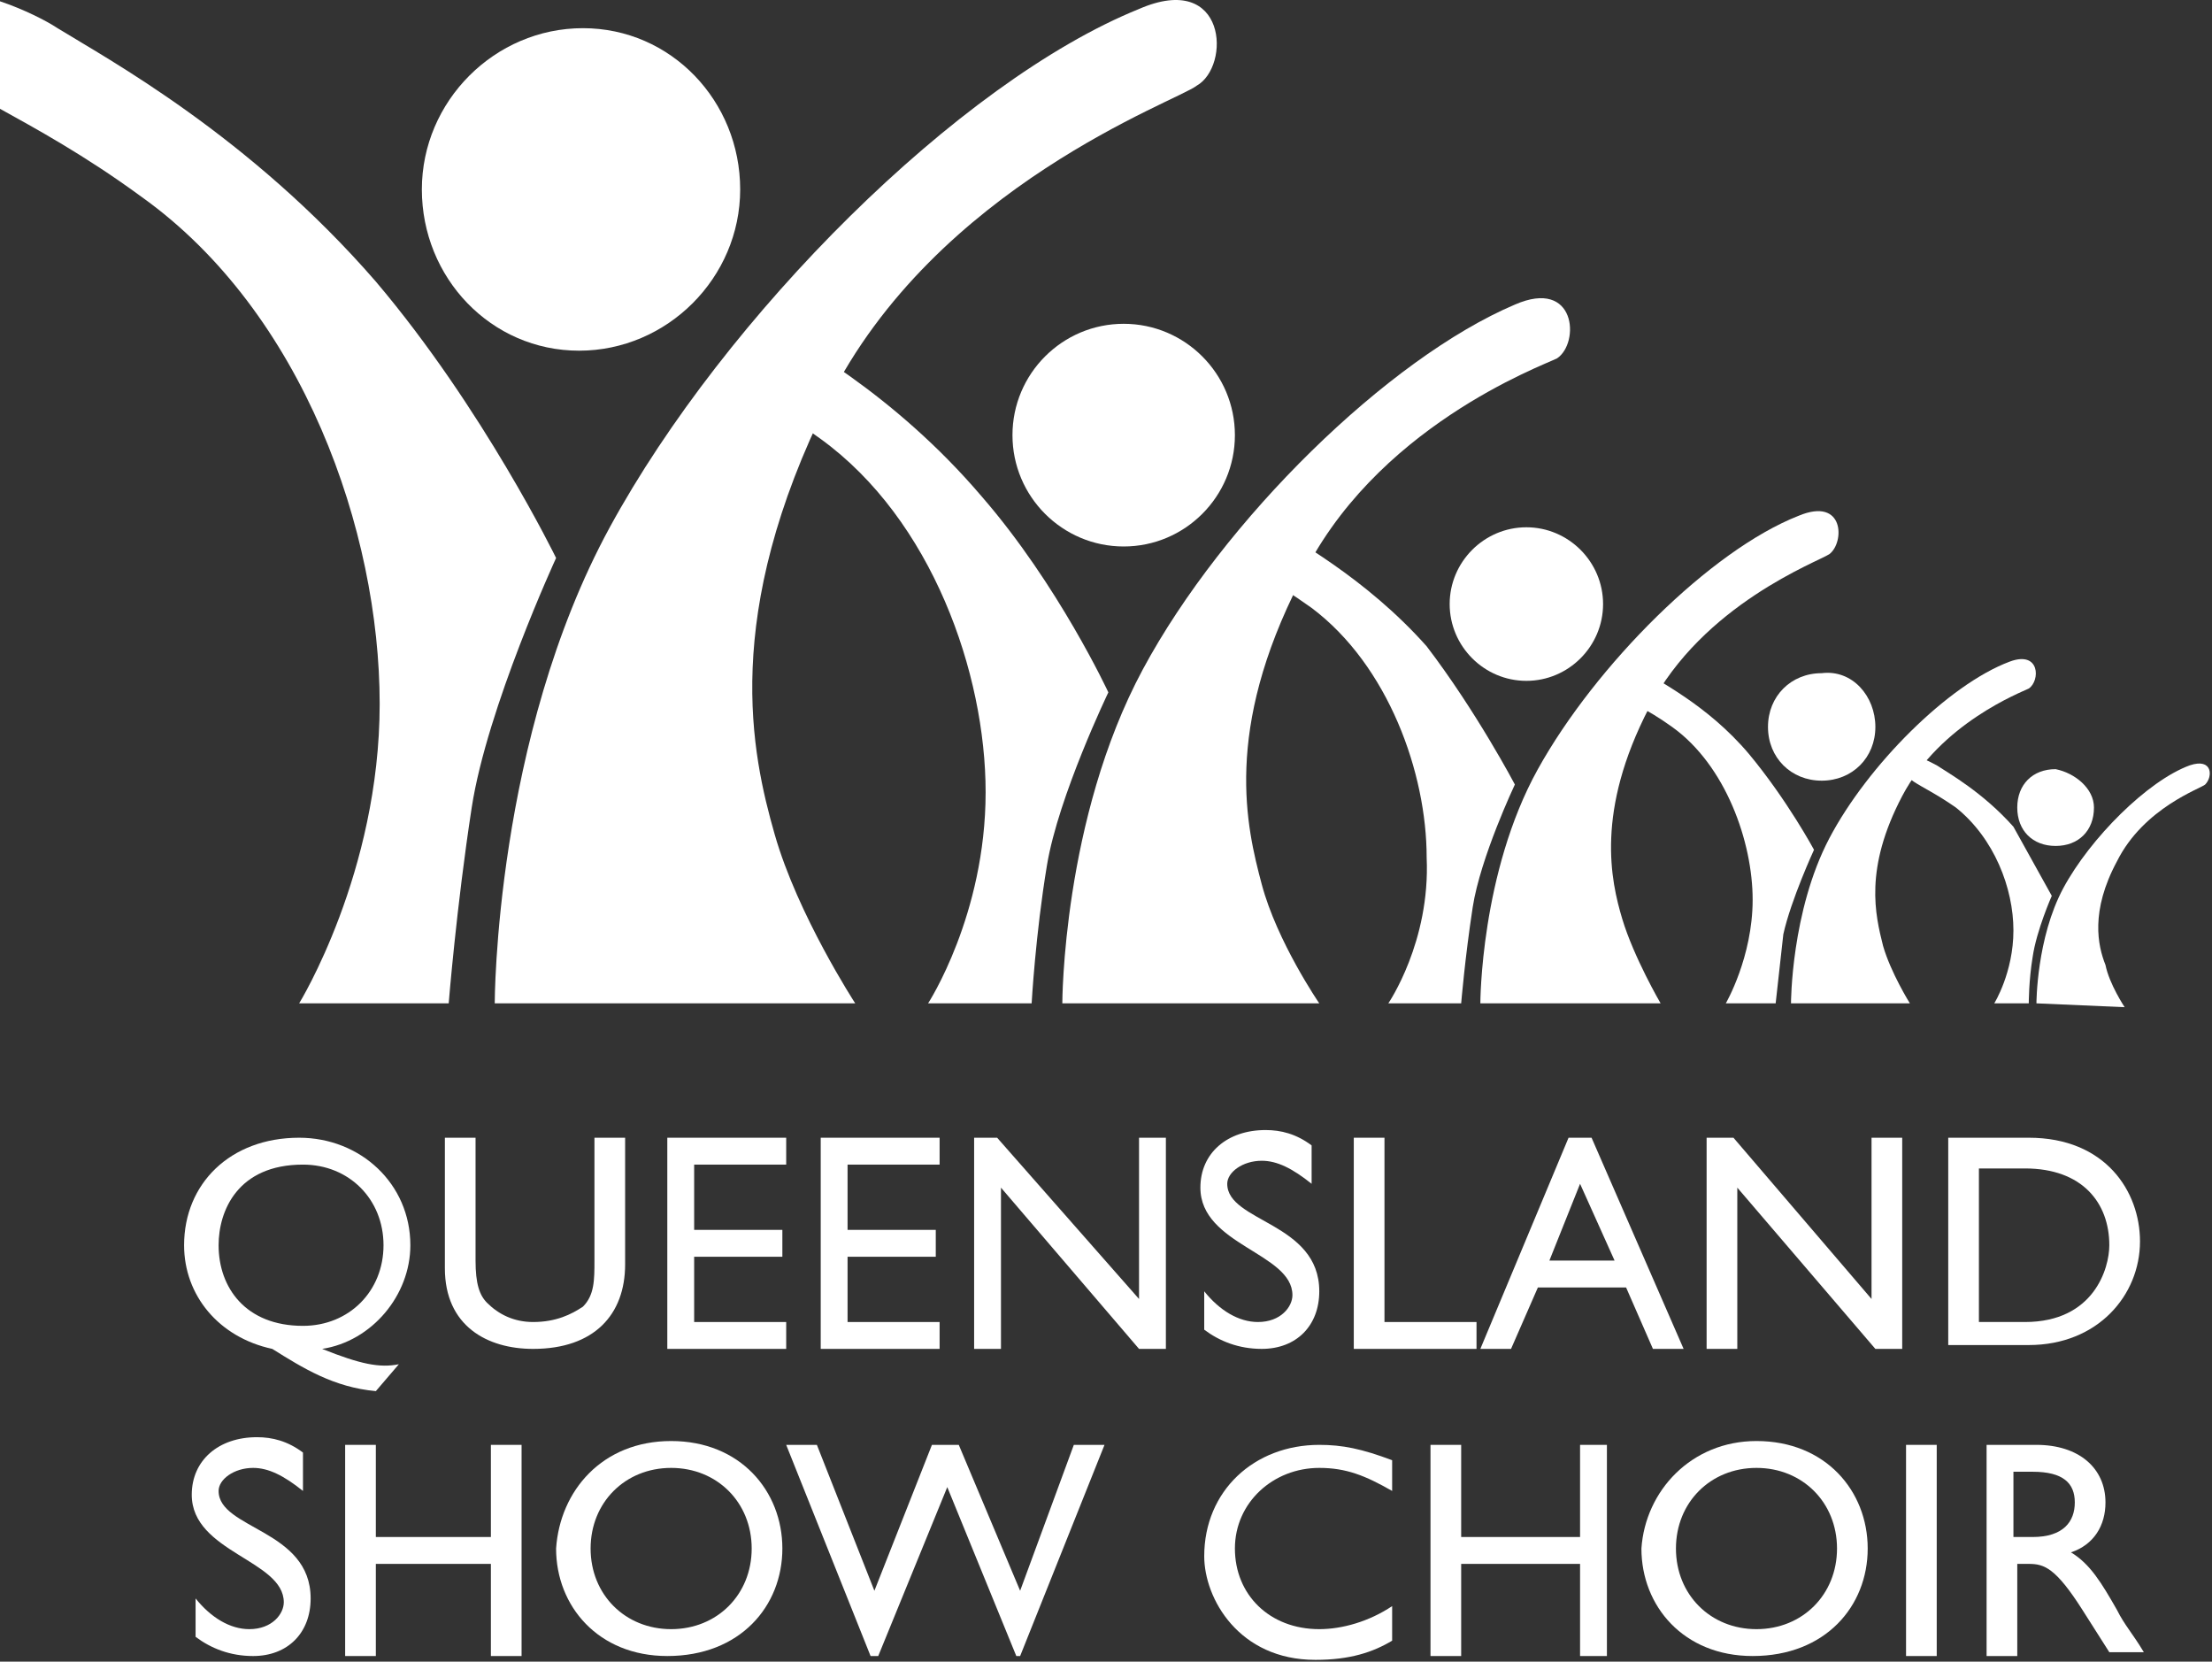
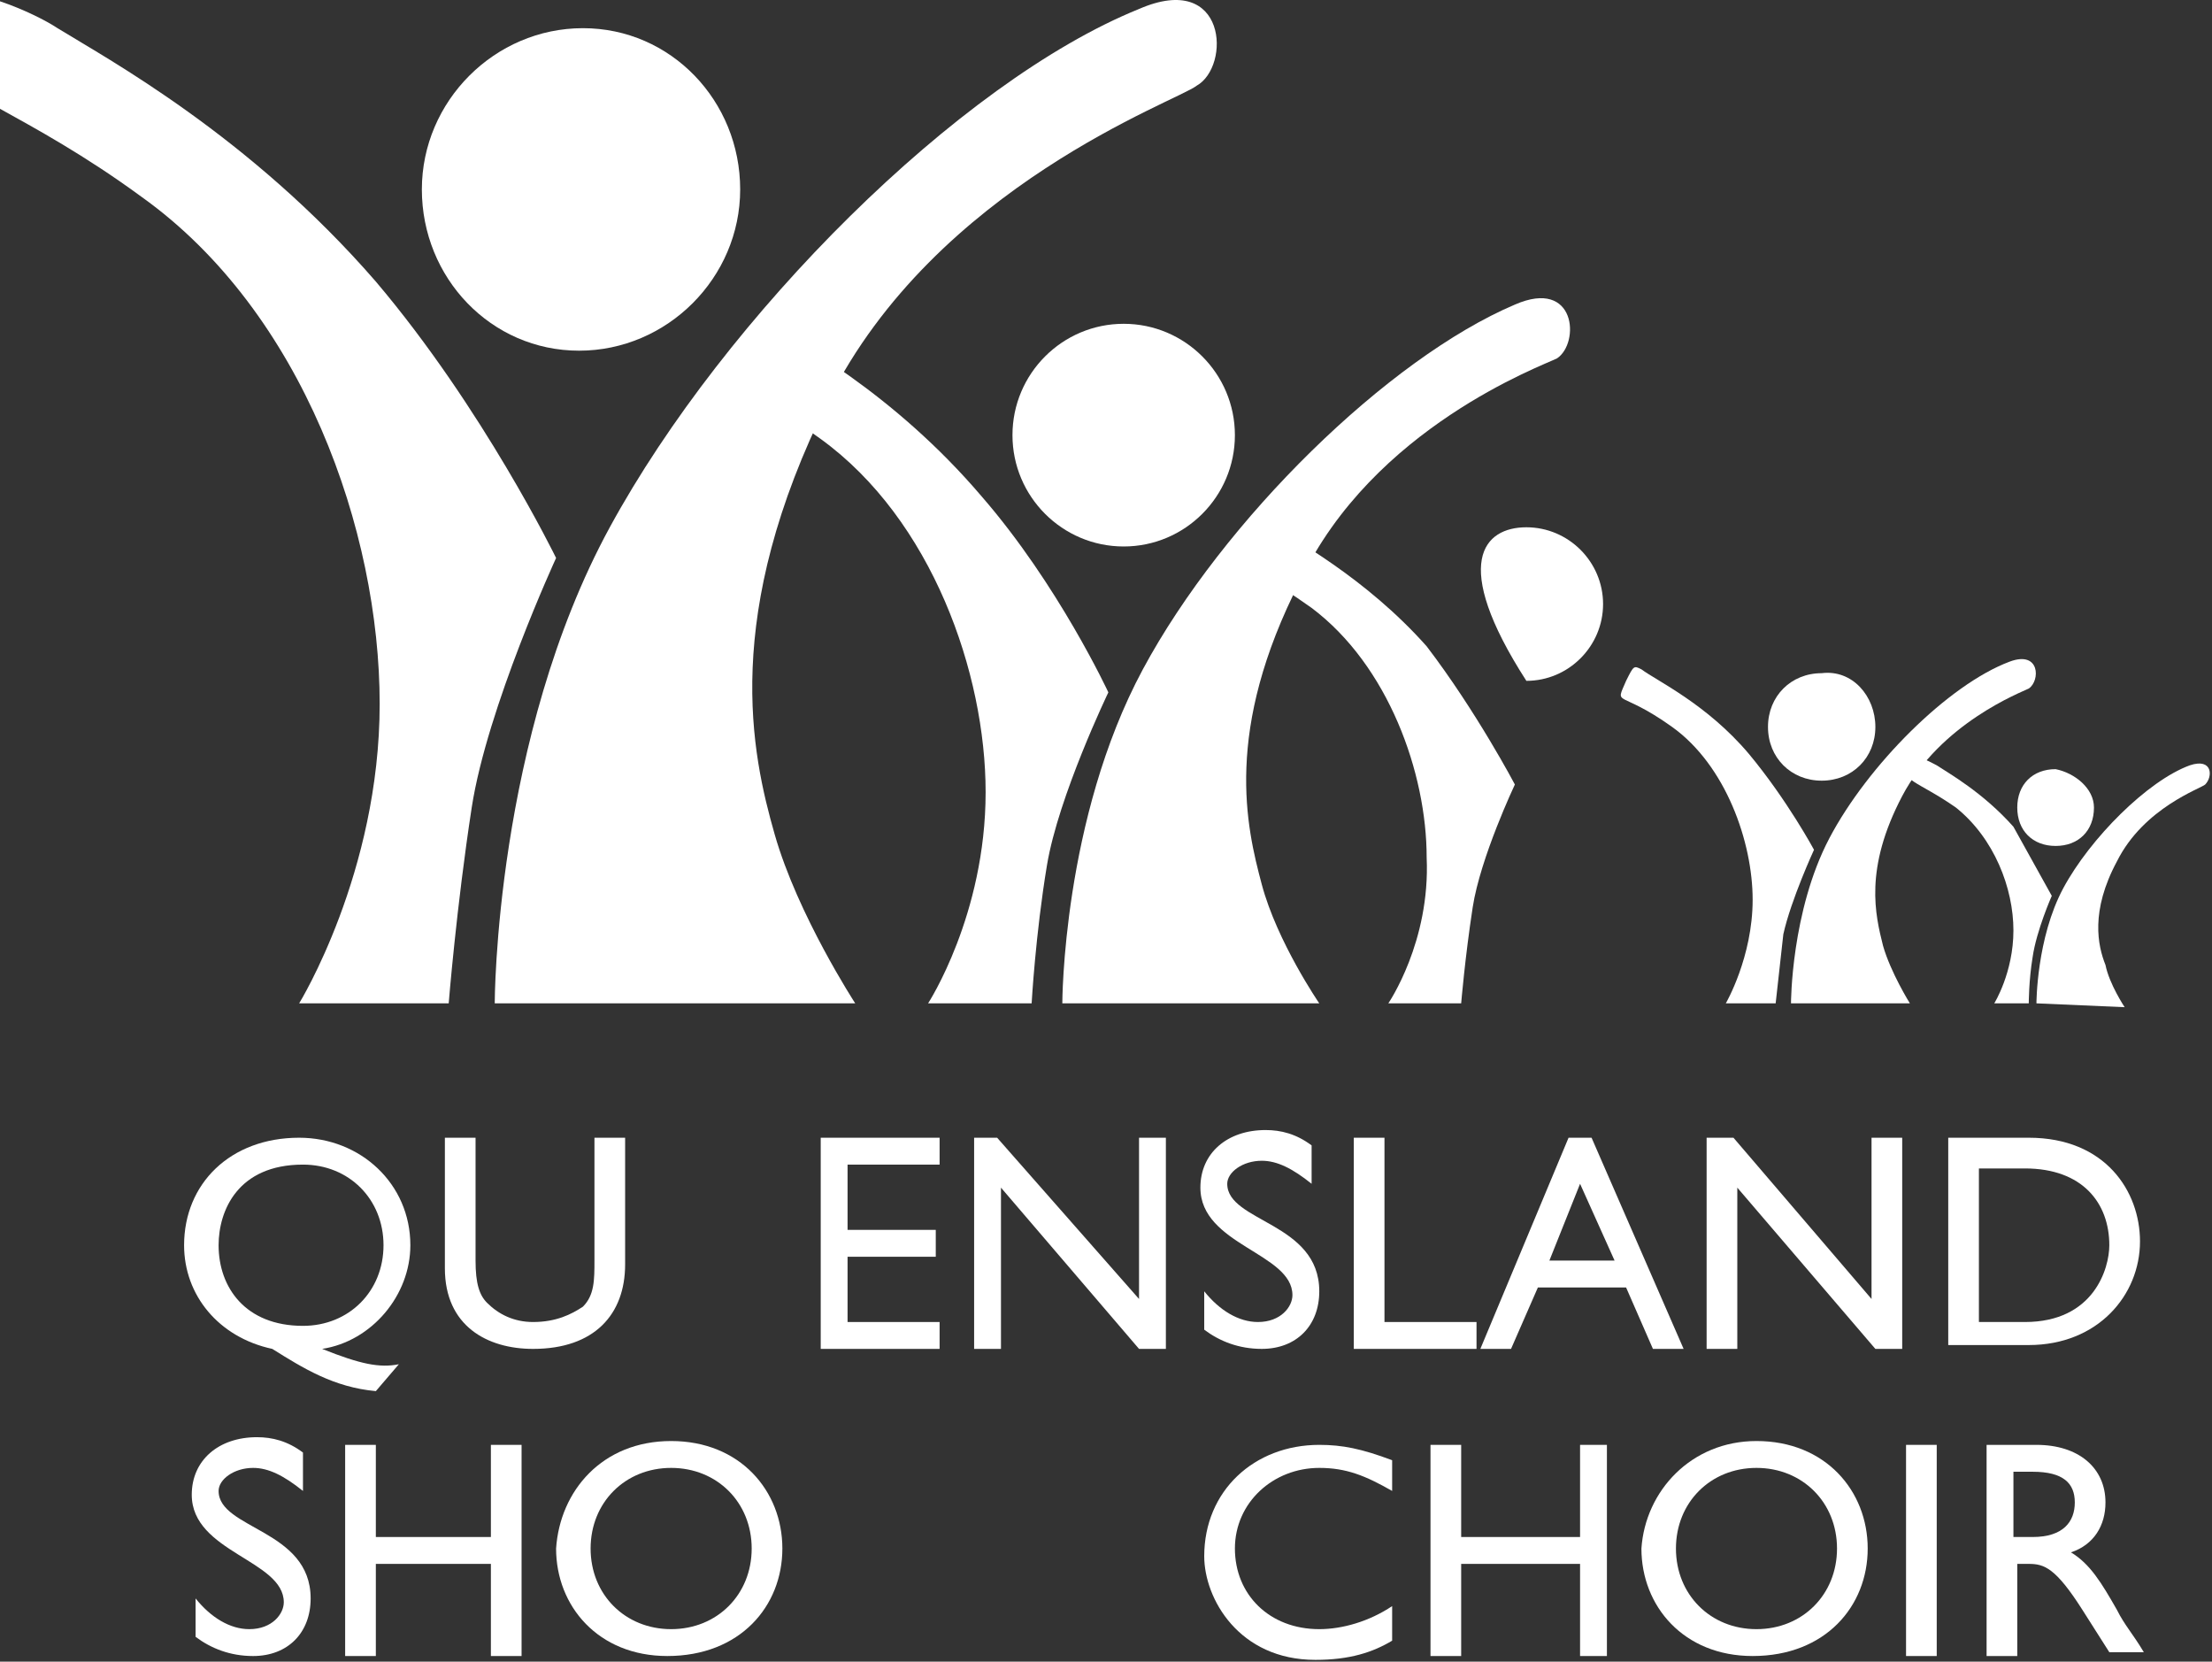
<svg xmlns="http://www.w3.org/2000/svg" width="241" height="181" viewBox="0 0 241 181" fill="none">
  <rect x="0" y="0" width="241" height="181" fill="#333333" stroke="none" />
  <path d="M40.949 151.533C36.352 151.115 33.01 149.024 29.667 146.933C23.817 145.678 20.057 141.078 20.057 135.641C20.057 128.95 25.071 123.931 32.592 123.931C39.277 123.931 44.709 128.95 44.709 135.641C44.709 141.078 40.531 146.096 35.099 146.933C39.277 148.605 41.367 149.024 43.456 148.605L40.949 151.533ZM23.817 135.641C23.817 140.241 26.742 144.423 33.01 144.423C38.024 144.423 41.784 140.659 41.784 135.641C41.784 130.622 38.024 126.859 33.01 126.859C25.906 126.859 23.817 131.877 23.817 135.641Z" fill="white" />
  <path d="M68.108 137.732C68.108 143.169 64.766 146.933 58.08 146.933C53.066 146.933 48.47 144.423 48.47 138.15V123.931H51.812V137.314C51.812 139.823 52.23 141.078 53.066 141.914C54.319 143.169 55.991 144.005 58.08 144.005C60.587 144.005 62.258 143.169 63.512 142.332C64.766 141.078 64.766 139.405 64.766 137.314V123.931H68.108V137.732Z" fill="white" />
-   <path d="M85.657 126.859H75.629V133.968H85.239V136.896H75.629V144.005H85.657V146.933H72.704V123.931H85.657V126.859Z" fill="white" />
  <path d="M102.371 126.859H92.343V133.968H101.953V136.896H92.343V144.005H102.371V146.933H89.418V123.931H102.371V126.859Z" fill="white" />
  <path d="M127.024 146.933H124.099L109.057 129.368V146.933H106.132V123.931H108.639L124.099 141.496V123.931H127.024V146.933Z" fill="white" />
  <path d="M142.902 128.949C140.812 127.276 139.141 126.44 137.47 126.44C135.38 126.44 133.709 127.695 133.709 128.949C133.709 133.131 143.737 133.131 143.737 140.659C143.737 144.423 141.23 146.932 137.47 146.932C134.963 146.932 132.873 146.096 131.202 144.841V140.659C132.873 142.75 134.963 144.005 137.052 144.005C139.559 144.005 140.812 142.332 140.812 141.077C140.812 136.477 130.784 135.64 130.784 129.367C130.784 125.603 133.709 123.094 137.887 123.094C139.559 123.094 141.23 123.512 142.902 124.767V128.949Z" fill="white" />
  <path d="M150.84 144.005H160.868V146.933H147.497V123.931H150.84V144.005Z" fill="white" />
  <path d="M183.432 146.933H180.089L177.164 140.241H167.554L164.629 146.933H161.286L170.896 123.931H173.403L183.432 146.933ZM168.807 137.314H175.911L172.15 128.95L168.807 137.314Z" fill="white" />
  <path d="M207.248 146.933H204.323L189.281 129.368V146.933H185.938V123.931H188.863L203.906 141.496V123.931H207.248V146.933Z" fill="white" />
  <path d="M212.263 123.931H221.037C229.394 123.931 233.155 129.786 233.155 135.223C233.155 141.078 228.558 146.514 221.037 146.514H212.263V123.931ZM215.605 144.005H220.619C228.141 144.005 229.812 138.15 229.812 135.641C229.812 131.041 226.887 127.277 220.619 127.277H215.605V144.005Z" fill="white" />
  <path d="M33.009 162.406C30.92 160.733 29.248 159.896 27.577 159.896C25.488 159.896 23.817 161.151 23.817 162.406C23.817 166.588 33.845 166.588 33.845 174.115C33.845 177.879 31.338 180.389 27.577 180.389C25.07 180.389 22.981 179.552 21.309 178.298V174.115C22.981 176.206 25.07 177.461 27.159 177.461C29.666 177.461 30.92 175.788 30.92 174.534C30.92 169.933 20.892 169.097 20.892 162.824C20.892 159.06 23.817 156.551 27.995 156.551C29.666 156.551 31.338 156.969 33.009 158.224V162.406Z" fill="white" />
  <path d="M56.826 180.389H53.483V170.352H40.948V180.389H37.605V157.387H40.948V167.424H53.483V157.387H56.826V180.389Z" fill="white" />
  <path d="M73.122 156.969C80.643 156.969 85.24 162.405 85.24 168.679C85.24 174.952 80.643 180.388 72.704 180.388C65.183 180.388 60.587 174.952 60.587 168.679C61.005 162.405 65.601 156.969 73.122 156.969ZM73.122 177.461C78.136 177.461 81.897 173.697 81.897 168.679C81.897 163.66 78.136 159.896 73.122 159.896C68.108 159.896 64.347 163.66 64.347 168.679C64.347 173.697 68.108 177.461 73.122 177.461Z" fill="white" />
-   <path d="M111.145 180.389H110.728L103.207 161.987L95.685 180.389H94.85L85.657 157.387H89L95.267 173.279L101.535 157.387H104.46L111.145 173.279L116.995 157.387H120.338L111.145 180.389Z" fill="white" />
  <path d="M151.676 162.406C148.751 160.733 146.662 159.896 143.737 159.896C138.723 159.896 134.545 163.66 134.545 168.679C134.545 173.697 138.305 177.461 143.737 177.461C146.244 177.461 149.169 176.625 151.676 174.952V178.716C149.587 179.97 147.08 180.807 143.32 180.807C134.963 180.807 131.202 174.115 131.202 169.515C131.202 162.406 136.634 157.387 143.737 157.387C146.244 157.387 148.334 157.805 151.676 159.06V162.406Z" fill="white" />
  <path d="M175.075 180.389H172.15V170.352H159.197V180.389H155.854V157.387H159.197V167.424H172.15V157.387H175.075V180.389Z" fill="white" />
  <path d="M191.37 156.969C198.891 156.969 203.488 162.405 203.488 168.679C203.488 174.952 198.891 180.388 190.952 180.388C183.431 180.388 178.835 174.952 178.835 168.679C179.253 162.405 184.267 156.969 191.37 156.969ZM191.37 177.461C196.384 177.461 200.145 173.697 200.145 168.679C200.145 163.66 196.384 159.896 191.37 159.896C186.356 159.896 182.596 163.66 182.596 168.679C182.596 173.697 186.356 177.461 191.37 177.461Z" fill="white" />
  <path d="M211.009 157.387H207.666V180.389H211.009V157.387Z" fill="white" />
  <path d="M221.873 157.387C226.47 157.387 229.394 159.896 229.394 163.66C229.394 166.17 228.141 168.261 225.634 169.097C227.723 170.352 228.977 172.443 230.648 175.37C231.484 177.043 232.319 177.879 233.573 179.97H229.812L226.887 175.37C223.963 170.77 222.709 170.352 221.038 170.352H219.784V180.389H216.441V157.387H221.873ZM219.366 167.424H221.455C224.798 167.424 226.052 165.751 226.052 163.66C226.052 161.569 224.798 160.315 221.455 160.315H219.366V167.424Z" fill="white" />
  <path d="M228.14 87.965C228.14 90.474 226.469 92.147 223.962 92.147C221.455 92.147 219.783 90.474 219.783 87.965C219.783 85.456 221.455 83.783 223.962 83.783C226.051 84.201 228.14 85.874 228.14 87.965Z" fill="white" />
  <path d="M223.544 97.584C223.544 97.584 221.873 101.348 221.455 104.275C221.037 106.784 221.037 109.294 221.037 109.294H217.276C217.276 109.294 219.365 105.948 219.365 101.348C219.365 96.747 217.276 91.311 213.098 87.965C208.919 85.038 206.83 85.038 207.666 82.947C208.084 81.692 210.173 82.947 211.009 83.365C212.262 84.201 216.023 86.292 219.365 90.056C221.455 93.82 223.544 97.584 223.544 97.584Z" fill="white" />
  <path d="M221.873 109.293C221.873 109.293 221.873 102.184 224.798 96.747C227.723 91.31 233.99 85.037 238.587 83.364C241.094 82.528 241.094 84.619 240.258 85.455C239.84 85.873 233.573 87.965 230.648 93.819C227.723 99.256 228.558 103.02 229.394 105.111C229.812 107.202 231.483 109.711 231.483 109.711L221.873 109.293Z" fill="white" />
  <path d="M204.324 79.182C204.324 82.528 201.817 85.037 198.474 85.037C195.131 85.037 192.624 82.528 192.624 79.182C192.624 75.837 195.131 73.328 198.474 73.328C201.817 72.909 204.324 75.837 204.324 79.182Z" fill="white" />
  <path d="M197.639 92.565C197.639 92.565 195.131 98.002 194.296 101.766C193.878 105.53 193.46 109.294 193.46 109.294H188.028C188.028 109.294 190.953 104.275 190.953 98.002C190.953 91.729 188.028 83.365 182.178 79.183C176.329 75.001 175.911 77.092 177.164 74.164C178 72.491 178 72.491 178.836 72.91C180.507 74.164 185.939 76.673 190.535 82.11C194.714 87.129 197.639 92.565 197.639 92.565Z" fill="white" />
  <path d="M195.131 109.294C195.131 109.294 195.131 99.257 199.309 91.311C203.488 83.365 212.262 74.582 218.948 72.073C222.29 70.819 222.29 74.164 221.037 75.001C220.201 75.419 211.427 78.764 207.248 86.71C203.07 94.656 204.323 99.675 205.159 103.021C205.995 105.948 208.084 109.294 208.084 109.294H195.131Z" fill="white" />
-   <path d="M174.657 65.8C174.657 70.4 170.896 74.164 166.3 74.164C161.704 74.164 157.943 70.4 157.943 65.8C157.943 61.2 161.704 57.436 166.3 57.436C170.896 57.436 174.657 61.2 174.657 65.8Z" fill="white" />
+   <path d="M174.657 65.8C174.657 70.4 170.896 74.164 166.3 74.164C157.943 61.2 161.704 57.436 166.3 57.436C170.896 57.436 174.657 61.2 174.657 65.8Z" fill="white" />
  <path d="M165.047 85.456C165.047 85.456 161.286 93.402 160.451 98.838C159.615 104.275 159.197 109.294 159.197 109.294H151.258C151.258 109.294 155.854 102.602 155.436 93.402C155.436 84.201 151.258 72.491 142.901 66.218C134.127 59.945 133.709 62.454 135.798 58.272C137.052 55.763 137.052 56.181 138.305 57.018C140.812 58.691 148.751 62.873 155.436 70.4C160.868 77.51 165.047 85.456 165.047 85.456Z" fill="white" />
-   <path d="M161.286 109.293C161.286 109.293 161.286 95.074 167.554 83.783C173.821 72.491 186.357 59.945 195.967 56.181C200.981 54.09 200.981 59.109 199.31 60.363C198.056 61.2 185.521 65.8 179.671 77.091C173.821 88.383 175.493 95.911 176.746 100.093C178 104.275 180.925 109.293 180.925 109.293H161.286Z" fill="white" />
  <path d="M134.544 47.399C134.544 54.09 129.112 59.527 122.427 59.527C115.741 59.527 110.31 54.09 110.31 47.399C110.31 40.708 115.741 35.271 122.427 35.271C129.112 35.271 134.544 40.708 134.544 47.399Z" fill="white" />
  <path d="M120.756 75.419C120.756 75.419 115.324 86.71 114.07 94.238C112.817 101.766 112.399 109.293 112.399 109.293H101.117C101.117 109.293 107.385 99.675 107.385 86.292C107.385 73.328 101.535 56.599 89.418 47.817C77.3 39.035 77.718 44.471 80.643 38.616C82.314 35.271 82.732 34.852 82.732 34.852C86.493 36.944 97.357 42.798 106.967 54.09C115.324 63.709 120.756 75.419 120.756 75.419Z" fill="white" />
  <path d="M115.741 109.294C115.741 109.294 115.741 89.22 124.516 72.909C133.29 56.599 151.258 39.035 165.046 33.18C171.732 30.253 172.15 37.362 169.643 39.035C167.971 39.871 149.586 46.562 141.647 63.291C133.29 79.601 135.798 90.056 137.469 96.329C139.14 102.602 143.736 109.294 143.736 109.294H115.741Z" fill="white" />
  <path d="M80.643 20.634C80.643 30.253 72.704 38.199 63.093 38.199C53.483 38.199 45.962 30.253 45.962 20.634C45.962 11.015 53.901 3.069 63.511 3.069C73.121 3.069 80.643 11.015 80.643 20.634Z" fill="white" />
  <path d="M0 11.851C3.761 13.942 9.192 16.87 15.46 21.47C33.009 34.016 41.366 57.854 41.366 76.673C41.366 95.075 32.592 109.294 32.592 109.294H48.887C48.887 109.294 49.723 98.838 51.394 87.965C53.066 77.092 60.587 60.782 60.587 60.782C60.587 60.782 52.648 44.471 40.948 30.671C27.16 14.779 11.7 6.415 6.268 3.069C5.014 2.233 2.507 0.978 0 0.142V11.851Z" fill="white" />
  <path d="M53.901 109.293C53.901 109.293 53.901 80.437 66.437 57.436C78.972 34.434 104.46 8.924 124.098 0.978C133.709 -3.204 134.127 7.251 130.366 9.342C128.277 11.015 101.953 20.215 90.253 43.635C78.554 67.055 81.897 82.11 84.404 90.892C86.911 99.675 93.178 109.293 93.178 109.293H53.901Z" fill="white" />
</svg>